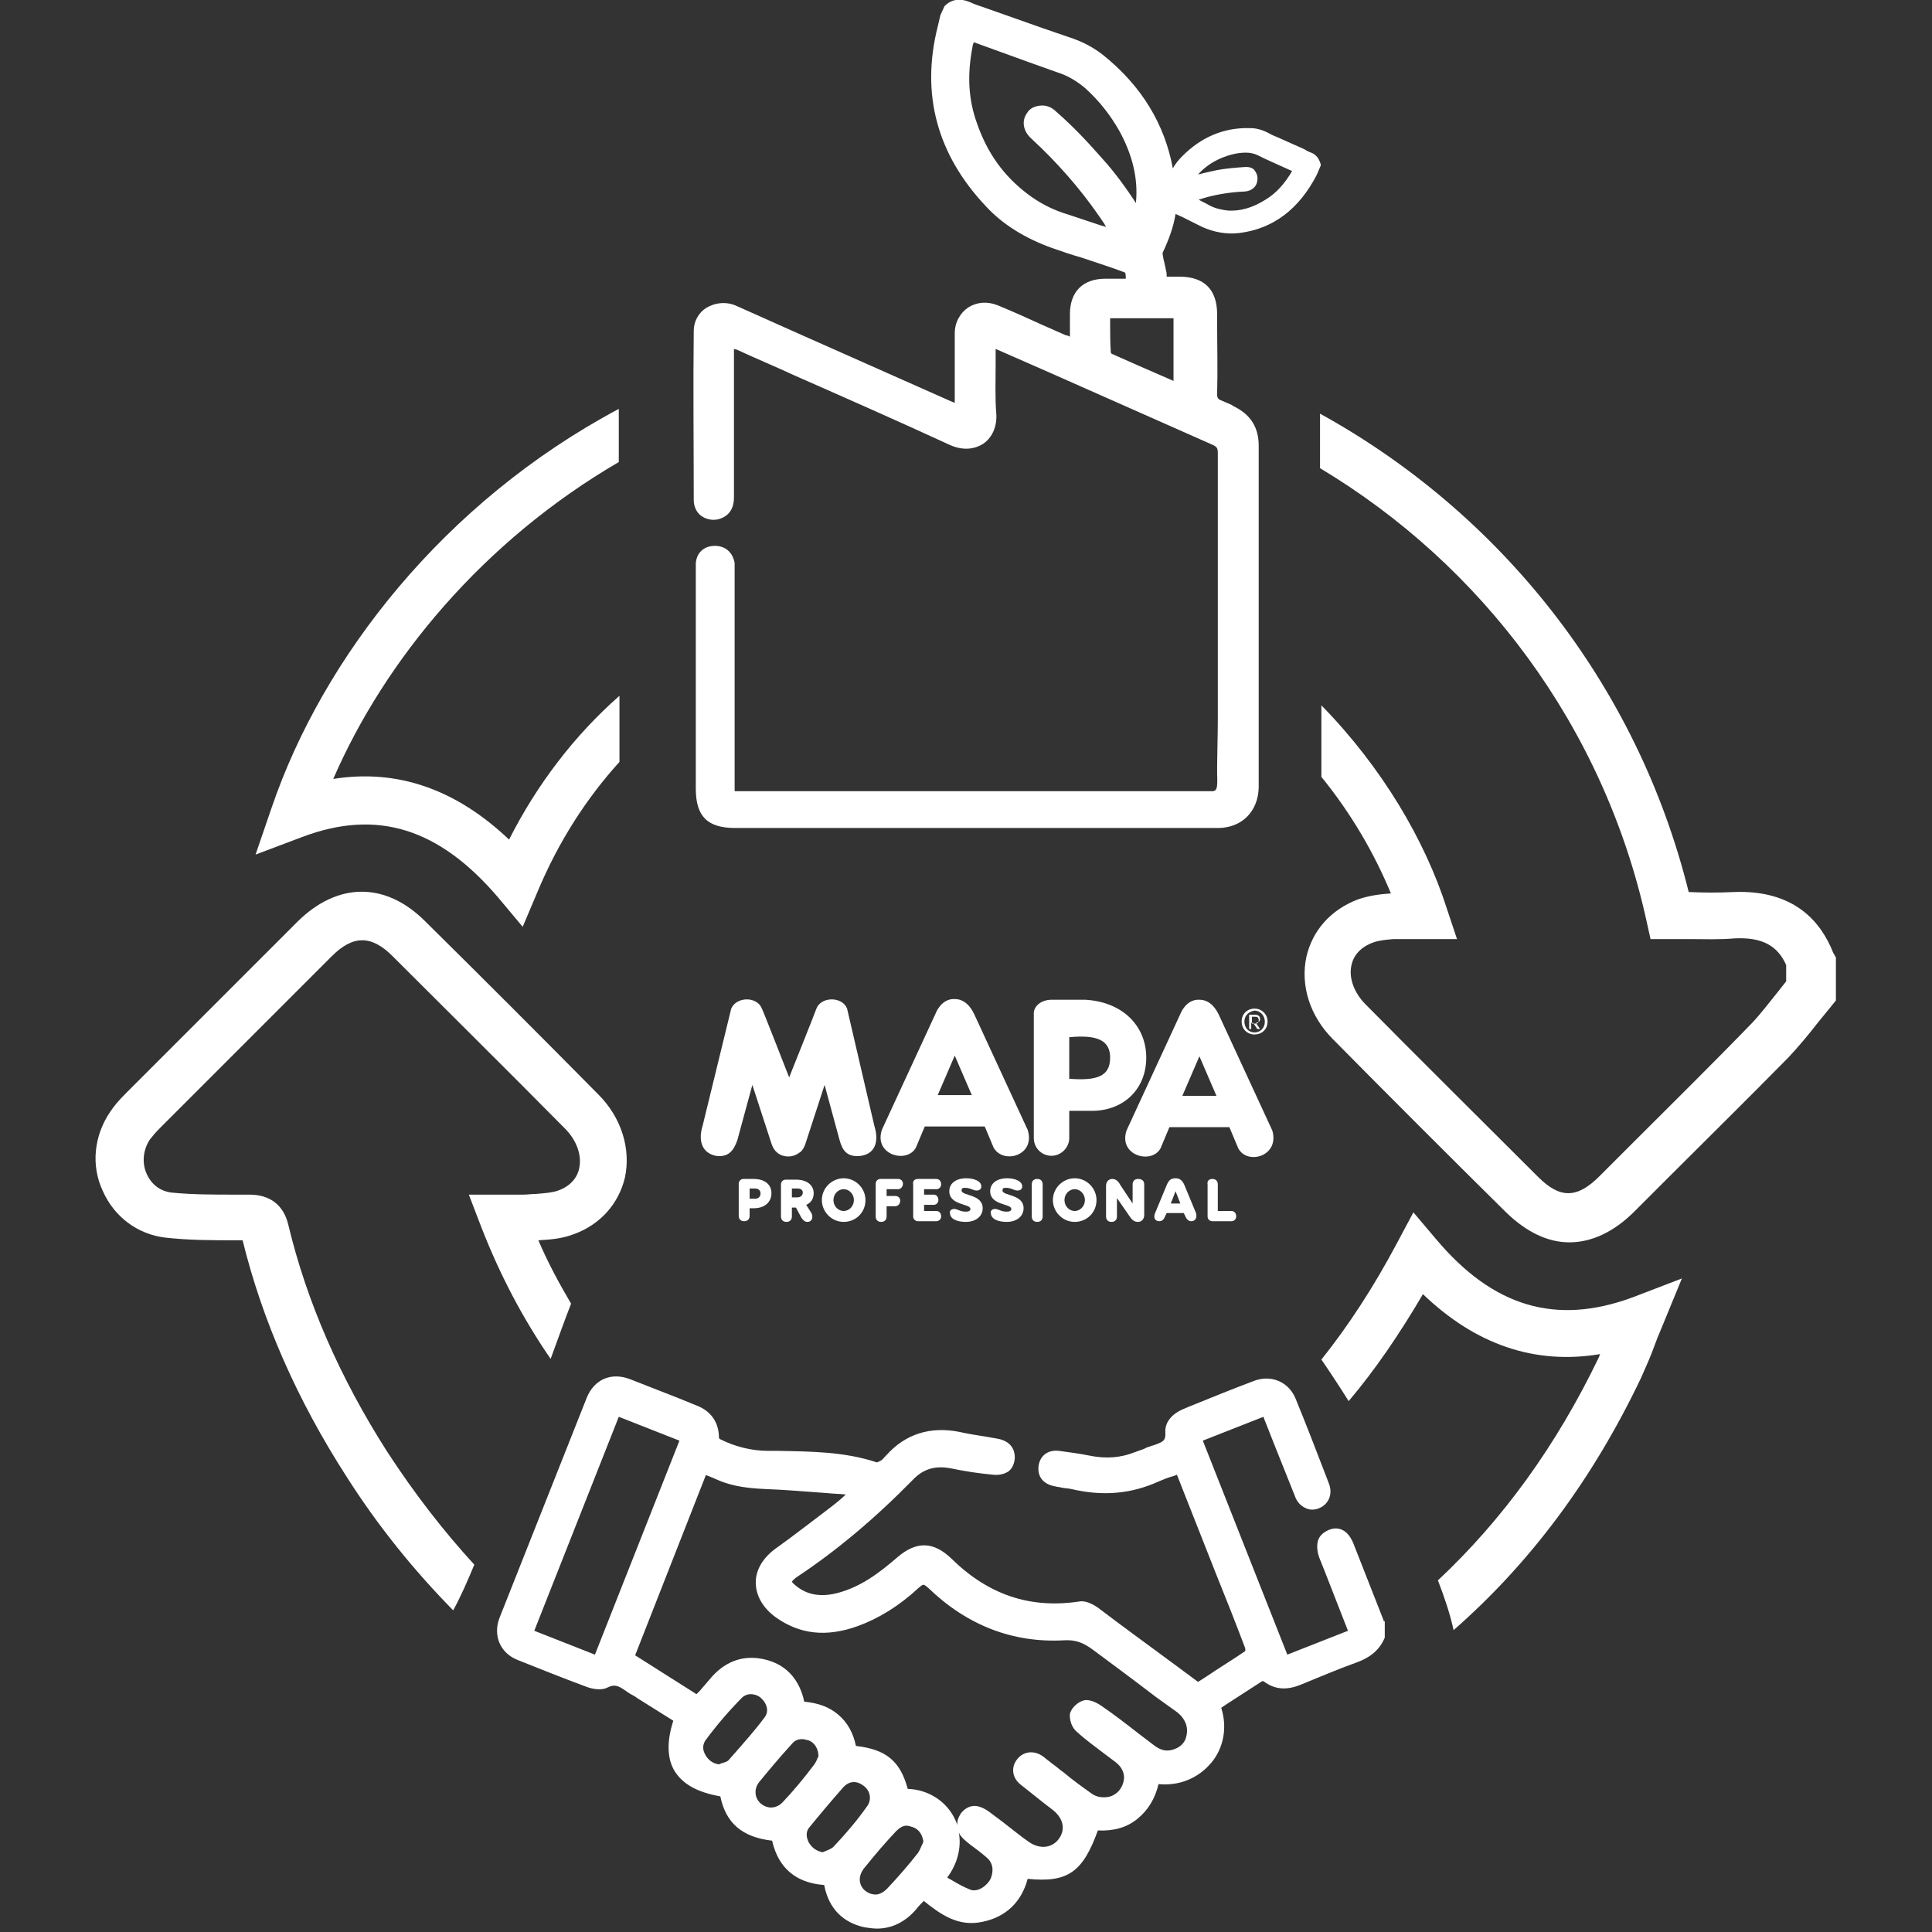
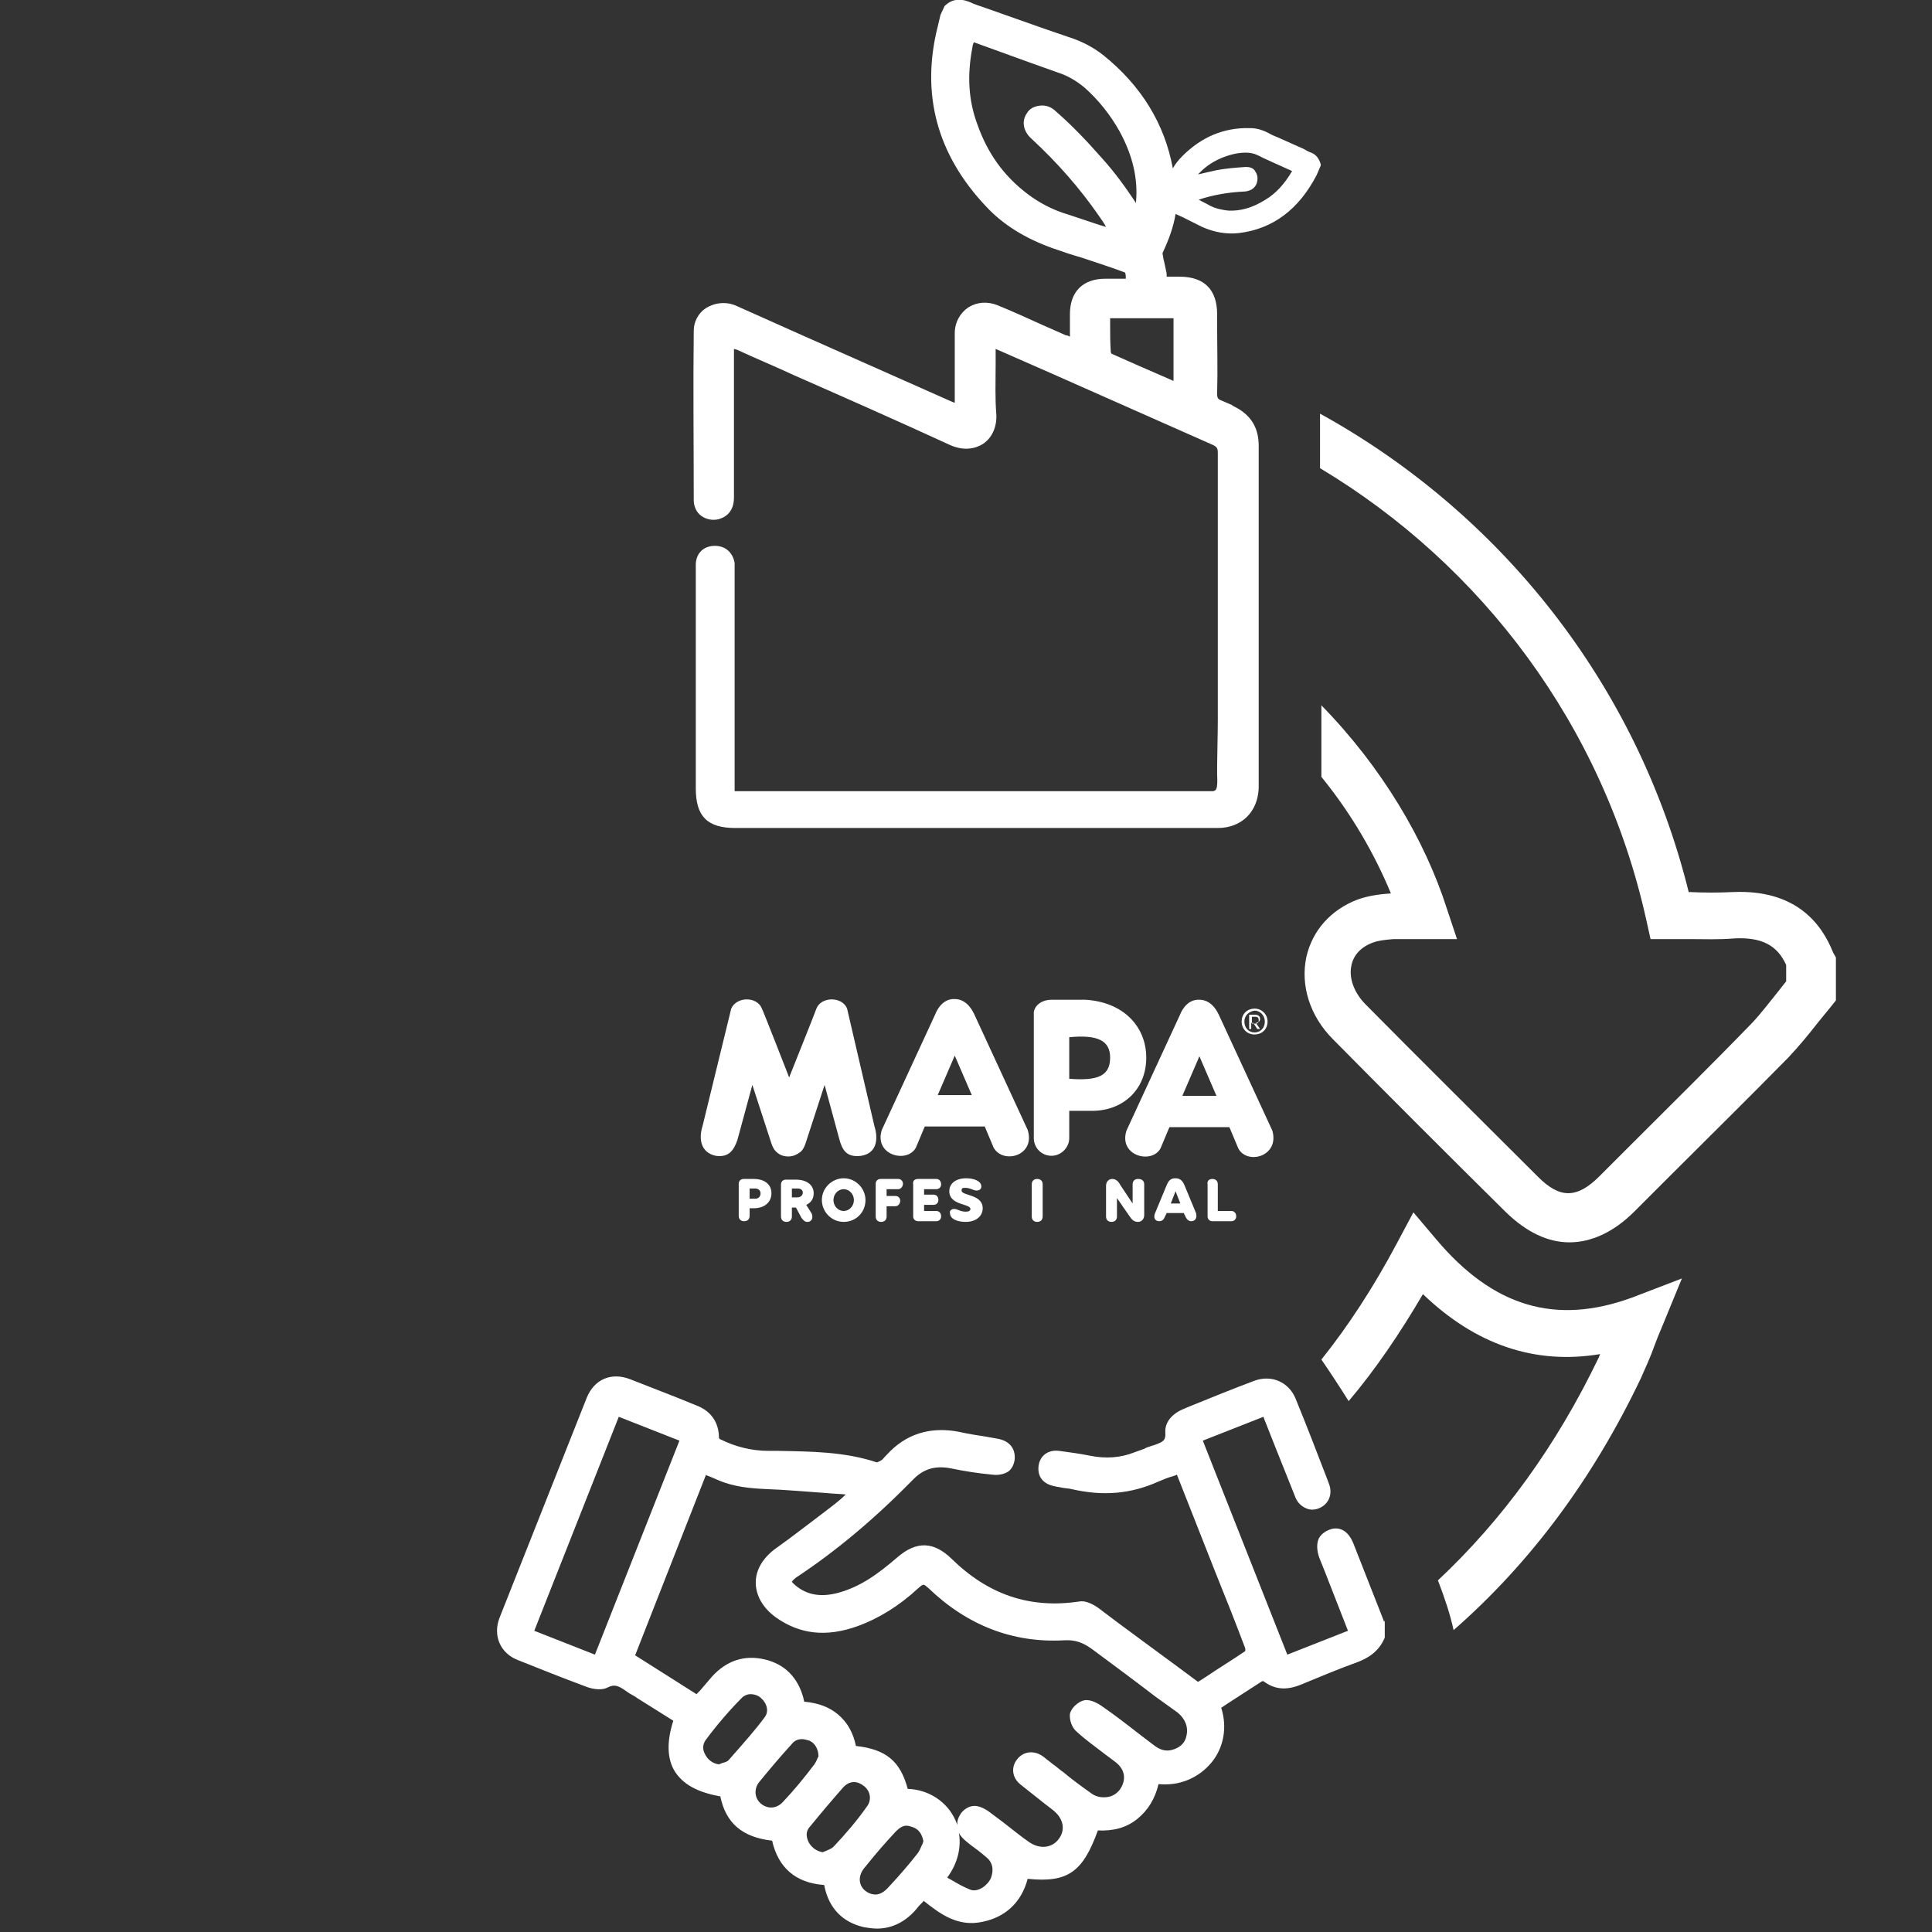
<svg xmlns="http://www.w3.org/2000/svg" xmlns:xlink="http://www.w3.org/1999/xlink" width="283.5px" height="283.5px" viewBox="0 0 283.5 283.5" version="1.1">
  <rect x="0" y="0" width="283.5" height="283.5" fill="#333333" stroke="none" />
  <defs>
    <path d="M0 0L283.5 0L283.5 283.5L0 283.5L0 0Z" id="path_1" />
    <clipPath id="mask_1">
      <use xlink:href="#path_1" />
    </clipPath>
  </defs>
  <g id="eco-conception-copie">
-     <path d="M0 0L283.5 0L283.5 283.5L0 283.5L0 0Z" id="Background" fill="none" fill-rule="evenodd" stroke="none" />
    <g clip-path="url(#mask_1)">
      <g id="Group" transform="translate(14.018 -0.038)">
        <g id="Group" transform="translate(88.811 146.634)">
          <path d="M21.471 1.403C20.771 -0.397 17.671 -0.397 16.971 1.403C16.971 1.503 12.971 11.503 12.971 11.503C12.971 11.503 9.071 1.503 8.971 1.403C8.271 -0.397 5.271 -0.397 4.471 1.403L0.271 18.603C-0.329 20.503 -0.029 22.503 2.171 23.003C4.171 23.303 4.871 22.103 5.371 20.703L7.571 12.603L10.371 21.203C10.671 22.103 11.071 22.403 11.071 22.403C11.571 22.903 12.171 23.103 12.871 23.103C13.571 23.103 14.171 22.803 14.671 22.403C14.671 22.403 15.071 22.103 15.371 21.203L18.171 12.603L20.371 20.703C20.771 22.103 21.371 23.303 23.571 23.003C25.871 22.603 26.07 20.503 25.471 18.603L21.471 1.403L21.471 1.403ZM39.771 14.103L37.271 8.303L34.771 14.103L39.771 14.103L39.771 14.103ZM42.971 21.803C42.971 21.803 41.671 18.703 41.671 18.703L32.871 18.703C32.871 18.703 31.57 21.803 31.57 21.803C30.27 24.203 25.371 22.903 26.57 19.203L34.471 2.103C34.471 2.103 35.27 -0.097 37.27 0.003C39.27 0.003 40.071 2.203 40.071 2.103L47.971 19.203C49.171 23.003 44.371 24.303 42.971 21.803M60.071 8.603C60.071 6.103 58.27 5.203 54.071 5.603L54.071 11.703C58.071 12.003 60.071 11.403 60.071 8.603M57.671 16.403C57.671 16.403 54.171 16.403 54.071 16.403L54.071 20.403C54.071 21.803 52.871 23.003 51.471 23.003C49.971 23.003 48.87 21.803 48.87 20.403L48.87 1.903C49.071 0.803 50.17 0.103 51.471 0.103C52.571 0.103 56.37 0.103 56.37 0.103C61.971 0.403 65.371 4.003 65.371 8.603C65.371 13.203 62.071 16.303 57.671 16.403M80.871 3.603L81.315 3.603C81.648 3.603 81.871 3.603 81.871 3.103C81.871 2.603 81.537 2.603 81.315 2.603L80.871 2.603L80.871 3.603L80.871 3.603ZM80.871 4.403L80.471 4.403L80.471 2.303L81.271 2.303C81.771 2.303 82.071 2.503 82.071 2.903C82.071 3.303 81.871 3.403 81.471 3.503L82.071 4.403L81.671 4.403L81.071 3.503L80.771 3.503L80.771 4.403L80.871 4.403ZM79.771 3.303C79.771 4.203 80.371 4.903 81.271 4.903C82.071 4.903 82.771 4.303 82.771 3.303C82.771 2.403 82.071 1.703 81.271 1.703C80.471 1.803 79.771 2.403 79.771 3.303M79.371 3.303C79.371 2.103 80.27 1.403 81.27 1.403C82.27 1.403 83.171 2.203 83.171 3.303C83.171 4.503 82.27 5.203 81.27 5.203C80.171 5.203 79.371 4.403 79.371 3.303M75.671 14.203L73.171 8.403L70.671 14.203L75.671 14.203L75.671 14.203ZM78.871 21.903C78.871 21.903 77.57 18.803 77.57 18.803L68.77 18.803C68.77 18.803 67.471 21.903 67.471 21.903C66.171 24.303 61.27 23.003 62.471 19.303L70.371 2.203C70.371 2.203 71.171 0.003 73.171 0.103C75.171 0.103 75.971 2.303 75.971 2.203L83.871 19.303C84.971 23.103 80.171 24.403 78.871 21.903" id="Shape" fill="#FFFFFF" fill-rule="evenodd" stroke="none" />
          <g id="Group" transform="translate(5.571 26.303)">
            <path d="M0.7 0.1L2.2 0.1C3.8 0.1 4.8 0.9 4.8 2.2C4.8 3.5 3.8 4.4 2.2 4.4L1.6 4.4L1.6 5.5C1.6 6 1.3 6.3 0.8 6.3C0.3 6.3 0 6 0 5.5L0 0.8C7.62939e-06 0.4 0.3 0.1 0.7 0.1L0.7 0.1ZM1.6 3L2.4 3C2.9 3 3.2 2.7 3.2 2.2C3.2 1.8 2.9 1.5 2.4 1.5L1.6 1.5L1.6 3L1.6 3Z" id="Shape" fill="#FFFFFF" fill-rule="evenodd" stroke="none" />
            <path d="M10.6 5C10.8 5.3 10.8 5.5 10.8 5.7C10.8 6.1 10.5 6.4 10.1 6.4C9.7 6.4 9.5 6.2 9.2 5.8L8.4 4.3L7.8 4.3L7.8 5.6C7.8 6.1 7.5 6.4 7 6.4C6.5 6.4 6.2 6.1 6.2 5.6L6.2 0.9C6.2 0.5 6.5 0.2 6.9 0.2L8.4 0.2C10 0.2 11 1 11 2.2C11 3 10.6 3.6 9.9 3.9L10.6 5L10.6 5ZM7.8 2.8L8.6 2.8C9.1 2.8 9.4 2.5 9.4 2.1C9.4 1.7 9.1 1.5 8.6 1.5L7.8 1.5L7.8 2.8L7.8 2.8Z" id="Shape" fill="#FFFFFF" fill-rule="evenodd" stroke="none" />
            <path d="M15.4 6.4C13.6 6.4 12.2 4.9 12.2 3.2C12.2 1.4 13.7 1.52588e-05 15.4 1.52588e-05C17.2 1.52588e-05 18.6 1.5 18.6 3.2C18.6 5 17.2 6.4 15.4 6.4L15.4 6.4ZM15.4 1.6C14.6 1.6 13.9 2.3 13.9 3.2C13.9 4.1 14.6 4.8 15.4 4.8C16.2 4.8 16.9 4.1 16.9 3.2C16.9 2.3 16.2 1.6 15.4 1.6L15.4 1.6Z" id="Shape" fill="#FFFFFF" fill-rule="evenodd" stroke="none" />
            <path d="M21.7 5.6C21.7 6.1 21.4 6.4 20.9 6.4C20.4 6.4 20.1 6.1 20.1 5.6L20.1 0.8C20.1 0.4 20.4 0.1 20.8 0.1L23.4 0.1C23.8 0.1 24.1 0.4 24.1 0.8C24.1 1.2 23.8 1.6 23.4 1.6L21.7 1.6L21.7 2.6L23 2.6C23.4 2.6 23.7 2.9 23.7 3.3C23.7 3.7 23.4 4.1 23 4.1L21.7 4.1L21.7 5.6L21.7 5.6Z" id="Shape" fill="#FFFFFF" stroke="none" />
            <path d="M26.3 0.1L29 0.1C29.4 0.1 29.7 0.4 29.7 0.9C29.7 1.3 29.4 1.6 29 1.6L27.2 1.6L27.2 2.4L28.6 2.4C29 2.4 29.3 2.7 29.3 3.2C29.3 3.6 29 3.9 28.6 3.9L27.2 3.9L27.2 4.8L29 4.8C29.4 4.8 29.7 5.1 29.7 5.6C29.7 6 29.4 6.3 29 6.3L26.3 6.3C25.9 6.3 25.6 6 25.6 5.6L25.6 0.9C25.5 0.4 25.8 0.1 26.3 0.1L26.3 0.1Z" id="Shape" fill="#FFFFFF" stroke="none" />
            <path d="M31.6 4.5C32.1 4.5 32.5 4.9 33.3 4.9C33.7 4.9 34 4.8 34 4.5C34 3.7 30.9 4 30.9 1.9C30.9 0.8 31.8 0 33.4 0C34.5 0 35.6 0.4 35.6 1.2C35.6 1.6 35.3 1.8 34.9 1.8C34.4 1.8 34 1.4 33.2 1.4C32.8 1.4 32.7 1.5 32.7 1.8C32.7 2.6 35.8 2.3 35.8 4.4C35.8 5.5 34.9 6.4 33.3 6.4C32.1 6.4 31 6 31 5.1C30.9 4.8 31.2 4.5 31.6 4.5L31.6 4.5Z" id="Shape" fill="#FFFFFF" stroke="none" />
-             <path d="M37.6 4.5C38.1 4.5 38.5 4.9 39.3 4.9C39.7 4.9 40 4.8 40 4.5C40 3.7 36.9 4 36.9 1.9C36.9 0.8 37.8 0 39.4 0C40.5 0 41.6 0.4 41.6 1.2C41.6 1.6 41.3 1.8 40.9 1.8C40.4 1.8 40 1.4 39.2 1.4C38.8 1.4 38.7 1.5 38.7 1.8C38.7 2.6 41.8 2.3 41.8 4.4C41.8 5.5 40.9 6.4 39.3 6.4C38.1 6.4 37 6 37 5.1C36.9 4.8 37.2 4.5 37.6 4.5L37.6 4.5Z" id="Shape" fill="#FFFFFF" stroke="none" />
            <path d="M43.8 0.1C44.3 0.1 44.6 0.4 44.6 0.9L44.6 5.6C44.6 6.1 44.3 6.4 43.8 6.4C43.3 6.4 43 6.1 43 5.6L43 0.9C43 0.4 43.3 0.1 43.8 0.1L43.8 0.1Z" id="Shape" fill="#FFFFFF" stroke="none" />
-             <path d="M49.3 6.4C47.5 6.4 46.1 4.9 46.1 3.2C46.1 1.4 47.6 1.52588e-05 49.3 1.52588e-05C51.1 1.52588e-05 52.5 1.5 52.5 3.2C52.5 5 51.1 6.4 49.3 6.4L49.3 6.4ZM49.3 1.6C48.5 1.6 47.8 2.3 47.8 3.2C47.8 4.1 48.5 4.8 49.3 4.8C50.1 4.8 50.8 4.1 50.8 3.2C50.8 2.3 50.1 1.6 49.3 1.6L49.3 1.6Z" id="Shape" fill="#FFFFFF" fill-rule="evenodd" stroke="none" />
            <path d="M59.5 0.9L59.5 5.4C59.5 6 59.1 6.4 58.6 6.4C58 6.4 57.7 6.1 57.3 5.5L55.5 2.9L55.5 5.6C55.5 6.1 55.2 6.4 54.7 6.4C54.2 6.4 53.9 6.1 53.9 5.6L53.9 1.1C53.9 0.5 54.3 0.1 54.8 0.1C55.3 0.1 55.7 0.4 56 1L57.8 3.7L57.8 0.9C57.8 0.4 58.1 0.1 58.6 0.1C59.2 0.1 59.5 0.4 59.5 0.9L59.5 0.9Z" id="Shape" fill="#FFFFFF" stroke="none" />
            <path d="M66.4 6.3C66 6.3 65.7 6 65.5 5.5L65.3 5.1L62.8 5.1L62.6 5.5C62.4 6 62.2 6.3 61.7 6.3C61.1 6.3 60.8 5.8 61.1 5.1L62.8 1C63.1 0.3 63.4 0 64.1 0C64.7 0 65.1 0.3 65.4 1L67.1 5.1C67.3 5.8 67 6.3 66.4 6.3L66.4 6.3ZM64.8 3.7L64.1 1.9L63.4 3.7L64.8 3.7L64.8 3.7Z" id="Shape" fill="#FFFFFF" fill-rule="evenodd" stroke="none" />
            <path d="M69.5 0.1C70 0.1 70.3 0.4 70.3 0.9L70.3 4.8L72.3 4.8C72.7 4.8 73 5.1 73 5.6C73 6 72.7 6.3 72.3 6.3L69.5 6.3C69.1 6.3 68.8 6 68.8 5.6L68.8 0.9C68.7 0.4 69 0.1 69.5 0.1L69.5 0.1Z" id="Shape" fill="#FFFFFF" stroke="none" />
          </g>
        </g>
        <path d="M178.382 22.438C178.082 22.337 177.682 22.137 177.382 21.938L173.582 20.238C173.082 20.038 172.582 19.837 172.082 19.538C171.082 19.038 170.282 18.837 169.382 18.837C165.582 18.738 162.282 20.137 159.482 22.938C158.982 23.438 158.482 24.038 158.082 24.738C156.882 18.238 153.482 12.637 147.882 8.137C146.482 7.037 144.882 6.138 142.682 5.438C141.482 5.037 140.382 4.638 139.182 4.237L130.682 1.238C129.882 0.938 129.082 0.738 128.282 0.338C126.782 -0.263 125.582 -0.062 124.582 0.938L123.982 2.237L123.582 3.938C121.082 13.838 123.482 22.738 130.682 30.337C133.182 33.038 136.482 35.038 140.382 36.438C141.782 36.938 143.282 37.438 144.682 37.837C145.582 38.138 146.482 38.438 147.382 38.737C148.582 39.138 149.782 39.538 151.082 40.038C151.182 40.337 151.182 40.638 151.182 40.938L150.282 40.938C149.582 40.938 148.882 40.938 148.182 40.938C144.882 40.938 142.982 42.837 142.982 46.138C142.982 47.138 142.982 48.038 142.982 49.138L142.982 49.438C142.782 49.337 142.582 49.237 142.382 49.237C141.282 48.737 140.082 48.237 138.982 47.737C136.782 46.737 134.582 45.737 132.382 44.837C130.882 44.237 129.382 44.337 128.082 45.138C126.882 45.938 126.082 47.337 126.082 48.938C126.082 49.938 126.082 50.837 126.082 51.837L126.082 59.138C125.982 59.138 125.882 59.038 125.782 59.038L103.482 49.138C100.382 47.737 97.182 46.337 94.082 44.938C92.582 44.237 90.882 44.438 89.582 45.237C88.482 45.938 87.782 47.237 87.782 48.538C87.682 56.837 87.782 65.237 87.782 73.438C87.782 74.338 88.182 75.237 88.882 75.737C89.582 76.237 90.482 76.438 91.382 76.237C92.882 75.838 93.682 74.737 93.682 73.037C93.682 67.638 93.682 62.237 93.682 56.837L93.682 51.237C93.782 51.237 93.882 51.337 94.082 51.337C96.882 52.638 99.782 53.837 102.582 55.138C110.082 58.438 117.782 61.837 125.382 65.338C127.182 66.138 128.882 66.037 130.282 65.138C131.582 64.237 132.282 62.638 132.182 60.837C131.982 58.438 132.082 56.038 132.082 53.538C132.082 52.737 132.082 52.038 132.082 51.237L140.282 54.837C148.182 58.337 156.082 61.837 163.982 65.338C164.582 65.638 164.682 65.838 164.682 66.537C164.682 75.938 164.682 85.338 164.682 94.737L164.682 104.138C164.682 104.238 164.682 104.838 164.682 105.738C164.682 107.738 164.582 111.138 164.582 112.438C164.582 112.837 164.582 113.238 164.582 113.637C164.682 115.837 164.482 116.037 163.982 116.137C163.182 116.137 160.882 116.137 159.382 116.137L93.782 116.137L93.782 84.037L93.782 83.737C93.782 83.338 93.782 83.037 93.782 82.638C93.482 81.037 92.382 80.138 90.882 80.138C89.282 80.138 88.182 81.138 88.082 82.737C88.082 83.037 88.082 83.438 88.082 83.737L88.082 115.738C88.082 119.838 89.782 121.538 93.882 121.538L135.482 121.538L157.082 121.538L157.082 121.538C158.582 121.538 160.982 121.538 164.682 121.538C168.182 121.538 170.582 119.138 170.682 115.638C170.682 113.338 170.682 111.037 170.682 108.838C170.682 107.638 170.682 105.237 170.682 103.838L170.682 102.938L170.682 93.237C170.682 83.938 170.682 74.638 170.682 65.438C170.682 62.737 169.482 60.837 166.982 59.638L166.682 59.438C166.182 59.237 165.782 59.038 165.282 58.837C164.782 58.638 164.582 58.538 164.582 57.837C164.682 54.337 164.582 50.737 164.582 47.237L164.582 46.138C164.582 42.538 162.682 40.638 159.082 40.638L157.182 40.638C157.182 40.337 157.182 40.038 157.082 39.737C156.982 39.237 156.882 38.737 156.782 38.337C156.682 38.038 156.682 37.737 156.582 37.337C156.582 37.237 156.582 37.138 156.582 37.138C157.482 35.237 158.182 33.337 158.482 31.438C158.782 31.538 159.082 31.738 159.382 31.837L160.582 32.438C161.182 32.737 161.782 33.038 162.382 33.337C164.182 34.138 165.982 34.438 167.782 34.237C172.782 33.638 176.582 30.738 179.182 25.738L179.482 25.038L179.782 24.337L179.782 24.137C179.582 23.438 179.182 22.738 178.382 22.438L178.382 22.438ZM148.882 47.438L148.882 46.737L158.182 46.737L158.182 55.938L157.282 55.538C154.482 54.337 151.782 53.138 149.082 51.938C149.082 51.938 148.982 51.737 148.982 51.737C148.882 50.337 148.882 48.938 148.882 47.438L148.882 47.438ZM138.582 15.537C137.782 15.637 137.082 15.938 136.682 16.637C135.882 17.738 136.082 19.238 137.282 20.337C141.182 23.938 144.482 27.738 147.182 31.637C147.582 32.237 147.982 32.737 148.282 33.337L147.282 33.038C145.782 32.538 144.282 32.038 142.782 31.538C140.382 30.837 138.382 29.738 136.682 28.438C133.282 25.837 130.882 22.538 129.382 18.238C128.082 14.738 127.882 11.037 128.682 6.938C128.682 6.738 128.782 6.438 128.882 6.238L136.882 9.138C138.282 9.638 139.682 10.137 141.082 10.637C142.682 11.137 143.982 11.938 145.182 12.938C147.182 14.738 148.882 16.837 150.282 19.337C152.182 22.837 152.982 26.238 152.682 29.637C152.682 29.738 152.682 29.837 152.682 29.837C151.282 27.738 149.682 25.438 147.582 23.137C145.382 20.637 143.282 18.438 140.982 16.438C140.282 15.738 139.482 15.438 138.582 15.537L138.582 15.537ZM161.882 29.337C163.982 28.637 166.282 28.238 168.682 28.137C169.682 28.038 170.382 27.438 170.482 26.538C170.582 25.938 170.382 25.438 170.082 25.038C169.782 24.637 169.282 24.538 168.782 24.538C167.382 24.637 165.882 24.738 164.382 25.038C163.482 25.238 162.582 25.438 161.782 25.637C162.682 24.637 163.782 23.837 165.182 23.238C166.382 22.738 167.582 22.438 168.782 22.438C169.382 22.438 169.982 22.538 170.582 22.837C171.182 23.137 171.782 23.438 172.482 23.738L175.582 25.137C175.582 25.137 175.582 25.137 175.582 25.137C174.482 27.038 173.182 28.438 171.682 29.337C169.782 30.538 167.982 31.038 166.182 30.938C165.282 30.837 164.282 30.637 163.382 30.137C162.882 29.837 162.382 29.637 161.882 29.337C161.782 29.337 161.882 29.337 161.882 29.337L161.882 29.337Z" id="Shape" fill="#FFFFFF" fill-rule="evenodd" stroke="none" />
        <g id="Group" transform="translate(58.916 202.015)">
          <path d="M130.166 36.022C130.166 35.922 130.066 35.822 130.066 35.722L125.666 24.522C124.666 22.022 122.966 22.122 122.066 22.522C121.366 22.822 120.866 23.222 120.566 23.822C120.266 24.522 120.266 25.522 120.666 26.622C120.966 27.322 121.166 27.922 121.466 28.622L124.866 37.322L115.966 40.822L103.566 9.422L112.466 5.922C112.566 6.222 112.666 6.522 112.766 6.722L114.066 10.022C115.066 12.522 116.066 15.022 117.066 17.522C117.366 18.422 117.966 19.022 118.666 19.322C119.266 19.622 119.966 19.622 120.666 19.322C122.066 18.722 122.666 17.222 122.066 15.722L121.766 14.922C120.266 11.022 118.766 7.122 117.166 3.222C116.166 0.822 113.666 -0.278 111.166 0.622C107.966 1.822 104.766 3.122 101.566 4.422L100.866 4.722C99.066 5.422 97.966 6.722 98.066 8.222C98.166 9.422 97.666 9.622 96.566 10.022C96.366 10.123 96.166 10.123 95.966 10.222C95.666 10.322 95.266 10.422 94.966 10.622C94.466 10.822 94.066 10.922 93.566 11.122C91.566 11.922 89.366 12.122 86.966 11.622C85.466 11.322 83.966 11.122 82.466 10.922C80.866 10.722 79.666 11.622 79.466 13.122C79.266 14.722 80.166 15.822 81.866 16.122C82.166 16.222 82.566 16.222 82.866 16.322C83.366 16.422 83.866 16.422 84.266 16.522C88.966 17.622 93.066 17.222 97.066 15.422C97.766 15.122 98.466 14.822 99.266 14.622C99.466 14.522 99.566 14.522 99.766 14.422L105.366 28.622C106.866 32.322 108.366 36.122 109.766 39.822C109.766 39.922 109.866 40.122 109.766 40.322C107.866 41.622 105.866 42.822 103.966 44.122L102.866 44.822L99.766 42.522C95.866 39.622 91.966 36.822 88.166 33.922C87.866 33.722 86.566 32.822 85.466 33.022C78.166 34.122 72.066 32.022 66.666 26.722C64.066 24.222 61.566 24.122 58.766 26.522C55.866 29.022 53.366 30.822 50.166 31.722C47.666 32.422 45.566 32.122 43.866 30.722C43.366 30.322 43.266 30.122 43.266 30.122C43.266 30.122 43.366 29.922 43.866 29.522C49.766 25.622 55.366 20.922 60.966 15.222C62.566 13.522 64.366 13.022 66.766 13.522C68.666 13.922 70.666 14.222 72.766 14.422C73.666 14.522 74.466 14.322 75.066 13.922C75.566 13.522 75.866 12.922 75.966 12.122C76.066 10.522 75.166 9.422 73.366 9.122L71.666 8.822C70.366 8.622 69.066 8.422 67.766 8.122C63.566 7.322 59.966 8.422 57.166 11.522L56.966 11.722C56.766 11.922 56.566 12.222 56.366 12.322C56.066 12.522 55.866 12.522 55.766 12.622C50.966 11.022 46.066 11.022 41.266 10.922L39.866 10.922C37.366 10.922 34.966 10.322 32.766 9.222C32.666 9.222 32.566 9.022 32.566 9.022C32.566 6.722 31.366 5.022 29.166 4.222L26.466 3.122C24.166 2.222 21.866 1.322 19.566 0.422C16.766 -0.678 14.266 0.422 13.166 3.122C8.866 13.922 4.666 24.622 0.366 35.422C-0.634 38.022 0.466 40.622 3.066 41.622C6.066 42.822 9.566 44.222 13.066 45.522C13.566 45.722 15.166 46.222 16.266 45.622C17.266 45.122 17.866 45.422 18.866 46.122C19.266 46.422 19.766 46.722 20.166 46.922C20.366 47.022 20.566 47.222 20.766 47.322L25.866 50.522C24.866 53.622 24.966 56.122 26.066 57.922C27.266 59.822 29.366 61.022 32.766 61.622C33.566 65.522 35.966 67.622 40.366 68.122C41.266 72.122 43.866 74.322 47.966 74.622C48.066 74.722 48.066 74.822 48.066 74.922C48.766 78.122 50.766 80.122 53.866 80.822C54.466 80.922 55.166 81.022 55.766 81.022C57.966 81.022 59.966 80.022 61.566 78.122C61.866 77.722 62.166 77.422 62.566 77.022L62.566 76.922C65.066 78.922 67.666 80.822 71.266 80.022C74.666 79.322 76.966 77.122 77.866 73.722C83.766 74.322 85.966 72.722 88.166 66.622C90.466 66.722 92.366 66.222 93.966 64.922C95.566 63.622 96.566 61.922 97.066 59.822C100.166 60.122 102.966 58.922 104.866 56.622C106.666 54.422 107.166 51.422 106.266 48.622L107.166 48.022C108.866 46.922 110.566 45.822 112.266 44.722C112.266 44.722 112.466 44.722 112.466 44.722C114.066 45.922 115.766 46.122 117.966 45.222C120.666 44.122 123.466 42.922 126.266 41.922C127.566 41.422 129.366 40.522 130.266 38.322L130.266 35.822L130.166 36.022L130.166 36.022ZM5.466 37.322L17.866 5.922L26.766 9.422L14.366 40.822L5.466 37.322L5.466 37.322ZM33.966 56.322C33.766 56.522 33.466 56.622 33.066 56.722C32.866 56.822 32.766 56.822 32.566 56.922C31.666 56.822 30.866 56.222 30.466 55.322C30.266 54.922 30.066 54.222 30.566 53.422C32.266 51.122 34.166 48.922 35.966 47.122C36.266 46.822 36.766 46.622 37.166 46.622C37.766 46.622 38.366 46.822 38.766 47.222C39.566 47.922 39.966 49.122 39.266 50.022C37.866 51.922 36.166 53.822 33.966 56.322L33.966 56.322ZM41.966 62.422C41.066 63.422 39.766 63.522 38.766 62.722C37.766 61.922 37.666 60.522 38.466 59.522C39.866 57.822 41.266 56.122 43.266 53.922C43.666 53.422 44.166 53.222 44.766 53.222C45.066 53.222 45.366 53.322 45.766 53.422C46.566 53.722 47.166 54.622 47.166 55.722C47.166 55.822 47.166 55.822 47.066 55.922C46.966 56.222 46.766 56.622 46.566 56.922C45.066 58.922 43.566 60.722 41.966 62.422L41.966 62.422ZM49.366 69.022C49.166 69.222 48.766 69.422 48.266 69.622C48.066 69.722 47.966 69.722 47.766 69.822C46.866 69.622 46.266 69.222 45.766 68.422C45.466 67.822 45.166 66.922 45.866 66.123C47.666 63.922 49.366 61.922 50.866 60.222C51.266 59.822 51.766 59.523 52.366 59.523C52.866 59.523 53.366 59.722 53.866 60.123C54.866 60.922 54.966 62.222 54.266 63.123C52.866 65.122 51.166 67.122 49.366 69.022L49.366 69.022ZM62.366 68.722C62.166 69.222 61.966 69.622 61.766 69.922C60.366 71.722 58.866 73.422 57.466 74.922C56.866 75.623 56.166 76.022 55.566 76.022C54.966 76.022 54.466 75.822 53.966 75.422C52.966 74.522 52.966 73.123 54.066 71.922C55.666 69.922 57.066 68.322 58.566 66.722C59.066 66.222 59.566 65.922 60.066 65.922C60.366 65.922 60.666 66.022 60.966 66.123C61.866 66.422 62.366 67.123 62.566 68.222C62.466 68.422 62.466 68.622 62.366 68.722L62.366 68.722ZM72.466 73.622C71.966 74.722 70.566 75.722 69.466 75.322C68.466 74.922 67.566 74.422 66.566 73.822C66.366 73.722 66.166 73.622 66.066 73.522C67.566 71.522 68.166 69.123 67.766 66.922C67.966 67.422 68.366 67.822 68.966 68.322C69.666 68.922 70.466 69.422 71.166 70.022L71.766 70.522C72.666 71.222 72.966 72.322 72.466 73.622L72.466 73.622ZM101.166 52.722C100.966 53.822 100.166 54.522 98.966 54.822C98.066 55.022 97.266 54.822 96.266 54.022L94.166 52.422C92.366 51.022 90.566 49.622 88.666 48.322C88.366 48.122 87.166 47.322 86.166 47.522C85.266 47.722 84.266 48.622 84.066 49.522C83.966 50.422 84.366 51.622 85.166 52.222C86.366 53.322 87.766 54.322 89.066 55.322C89.566 55.722 90.166 56.122 90.666 56.522C92.166 57.622 92.366 59.122 91.466 60.522C91.066 61.122 90.366 61.622 89.566 61.722C88.766 61.822 87.966 61.722 87.266 61.222C85.866 60.222 84.466 59.222 83.166 58.122C82.566 57.722 82.066 57.222 81.466 56.822L80.966 56.422C80.666 56.222 80.366 55.922 80.066 55.722C78.766 54.822 77.266 55.022 76.366 56.122C75.366 57.322 75.566 58.922 76.866 59.922C77.966 60.822 79.166 61.722 80.266 62.622L81.566 63.622C83.066 64.822 83.466 66.422 82.466 67.822C81.466 69.222 79.666 69.422 78.066 68.322C76.766 67.422 75.566 66.422 74.266 65.422C73.566 64.922 72.966 64.422 72.266 63.922C71.466 63.322 70.666 63.022 70.066 63.022C69.066 63.022 68.366 63.722 68.066 64.122C67.766 64.622 67.466 65.122 67.566 65.822C67.466 65.622 67.366 65.322 67.266 65.122C66.066 62.422 63.366 60.622 60.266 60.522C59.166 56.422 57.066 54.722 52.666 54.222C52.266 52.322 51.466 50.822 50.066 49.622C48.766 48.522 47.166 47.922 45.066 47.722C45.066 47.522 44.966 47.422 44.966 47.222C44.166 44.222 42.266 42.222 39.266 41.522C36.266 40.822 33.666 41.722 31.566 44.022C30.966 44.722 30.366 45.422 29.766 46.123L29.266 46.623L20.266 40.922L30.666 14.422L30.766 14.523C31.366 14.723 31.966 15.023 32.466 15.223C34.766 16.223 37.266 16.422 39.366 16.523C42.366 16.622 45.466 16.922 48.466 17.122C49.366 17.223 50.266 17.223 51.166 17.323C50.666 17.823 50.066 18.323 49.566 18.723L48.266 19.723C45.866 21.523 43.466 23.422 41.066 25.122C39.066 26.522 37.966 28.322 37.966 30.223C37.966 32.123 38.966 33.922 40.866 35.322C44.366 37.822 48.266 38.322 52.966 36.623C55.966 35.523 58.966 33.722 61.866 31.023C62.566 30.422 62.566 30.422 63.266 31.023C68.966 36.523 75.666 39.123 83.166 38.722C84.866 38.623 85.966 39.023 87.466 40.123C90.566 42.422 93.666 44.722 96.666 47.022L99.866 49.322C100.966 50.222 101.466 51.422 101.166 52.722L101.166 52.722Z" id="Shape" fill="#FFFFFF" fill-rule="evenodd" stroke="none" />
        </g>
        <g id="Group" transform="translate(0 130.888)">
          <path d="M225.482 59.55C214.282 63.65 205.082 60.95 196.682 50.95L193.382 47.05L190.982 51.55C187.582 57.95 183.882 63.65 179.882 68.65C180.982 70.25 182.382 72.35 183.882 74.75C187.782 70.15 191.382 64.85 194.782 59.05C202.482 66.45 211.182 69.45 220.782 67.85C220.682 68.05 220.682 68.15 220.582 68.35C214.382 81.25 206.482 92.15 196.982 101.05C197.982 103.65 198.782 106.05 199.282 108.35C210.482 98.55 219.682 86.25 226.782 71.35C227.482 69.75 228.182 68.25 228.782 66.55C229.082 65.75 229.382 64.95 229.782 64.05L232.782 56.75L225.482 59.55L225.482 59.55Z" id="Shape" fill="#FFFFFF" stroke="none" />
-           <path d="M42.782 82.15C35.882 71.35 30.982 60.15 28.282 48.85C27.582 45.95 25.582 44.45 22.582 44.45C22.582 44.45 22.582 44.45 22.582 44.45L20.682 44.45C17.382 44.45 14.182 44.45 11.182 44.15C9.482 43.95 8.182 42.95 7.482 41.35C6.782 39.75 6.982 37.85 7.982 36.35C8.382 35.85 8.782 35.35 9.482 34.65C17.882 26.25 26.282 17.85 34.682 9.45C37.782 6.35 40.482 6.35 43.582 9.45C51.682 17.55 60.382 26.15 68.882 34.75C70.582 36.45 71.382 38.65 70.982 40.55C70.682 42.05 69.582 43.25 67.882 43.85C67.082 44.15 65.882 44.25 64.582 44.35C63.982 44.35 63.382 44.45 62.782 44.45C62.382 44.45 61.882 44.45 61.282 44.45C60.882 44.45 60.382 44.45 59.882 44.45L54.782 44.45L56.582 49.15C59.382 56.35 62.782 62.75 66.782 68.55C67.882 65.55 68.882 62.75 69.782 60.45C68.082 57.55 66.382 54.45 64.982 51.15C66.582 51.05 68.382 50.95 70.182 50.25C74.082 48.85 76.782 45.75 77.682 41.95C78.582 37.75 77.182 33.15 73.782 29.75C65.282 21.15 56.582 12.45 48.382 4.35C42.582 -1.45 35.582 -1.45 29.682 4.35C21.282 12.75 12.882 21.15 4.482 29.55C3.482 30.55 2.782 31.35 2.182 32.25C-0.218 35.75 -0.718 40.15 1.082 43.95C2.782 47.75 6.182 50.25 10.182 50.75C13.682 51.15 17.182 51.15 20.582 51.15L21.582 51.15C24.482 62.95 29.582 74.55 36.782 85.75C41.482 93.15 46.782 99.65 52.482 105.45C53.582 103.45 54.582 101.15 55.582 98.75C51.182 93.95 46.882 88.45 42.782 82.15L42.782 82.15Z" id="Shape" fill="#FFFFFF" stroke="none" />
        </g>
        <g id="Group" transform="translate(23.482 60.038)">
-           <path d="M37.2 63.2C29.4 55.8 20.8 52.8 11.4 54.3C19 36.8 33.4 19.4 53.3 7.8L53.3 0C27.6 13.7 9.9 36.5 2.4 58.4L0 65.4L6.9 62.8C17.8 58.7 26.9 61.5 35.6 71.7L39.2 76L41.4 70.8C44.5 63.4 48.6 57.1 53.4 51.8L53.4 42.1C46.8 47.9 41.3 55.1 37.2 63.2L37.2 63.2Z" id="Shape" fill="#FFFFFF" stroke="none" />
          <path d="M231.5 79.8C229.8 75.5 226 70.5 216.8 70.9C214.7 71 212.6 71 210.5 70.9C210.4 70.9 210.4 70.9 210.3 70.9C202.7 40.2 182.5 15.2 156.2 0.7L156.2 8.7C179.9 22.9 197.8 46.5 204.1 75.1L204.7 77.8L207.5 77.8C208.4 77.8 209.4 77.8 210.3 77.8C212.5 77.8 214.7 77.9 217 77.7C221 77.5 223.3 78.7 224.6 81.6L224.6 84C224.2 84.5 223.9 84.9 223.5 85.4C222.2 87 221 88.6 219.7 90C213.7 96.2 207.4 102.4 201.4 108.4L197.2 112.6C193.9 115.9 191.4 115.9 188.2 112.7C179.6 104.1 171.1 95.7 162.9 87.4C161.2 85.7 160.4 83.5 160.8 81.7C161.1 80.1 162.3 78.9 164 78.3C164.8 78 165.8 77.9 167 77.8L167.6 77.8C168 77.8 168.4 77.8 168.9 77.8C169.3 77.8 169.7 77.8 170.1 77.8C170.6 77.8 171 77.8 171.5 77.8L176.3 77.8L174.8 73.3C171.6 63.3 165.3 52.6 156.4 43.5L156.4 54C160.8 59.4 164.2 65.3 166.6 71.1L166.6 71.1C165.1 71.2 163.4 71.4 161.7 72C157.8 73.5 155.1 76.5 154.2 80.4C153.3 84.6 154.7 89.1 158.1 92.5C166.4 100.9 174.8 109.3 183.5 117.9C186.5 120.8 189.6 122.3 192.8 122.3C196 122.3 199.3 120.8 202.3 117.8L206.5 113.6C212.5 107.6 218.8 101.4 224.9 95.2C226.5 93.5 227.9 91.8 229.3 90C229.9 89.3 230.5 88.5 231.1 87.8L231.9 86.8L231.9 80.5L231.5 79.8L231.5 79.8Z" id="Shape" fill="#FFFFFF" stroke="none" />
        </g>
      </g>
    </g>
  </g>
</svg>